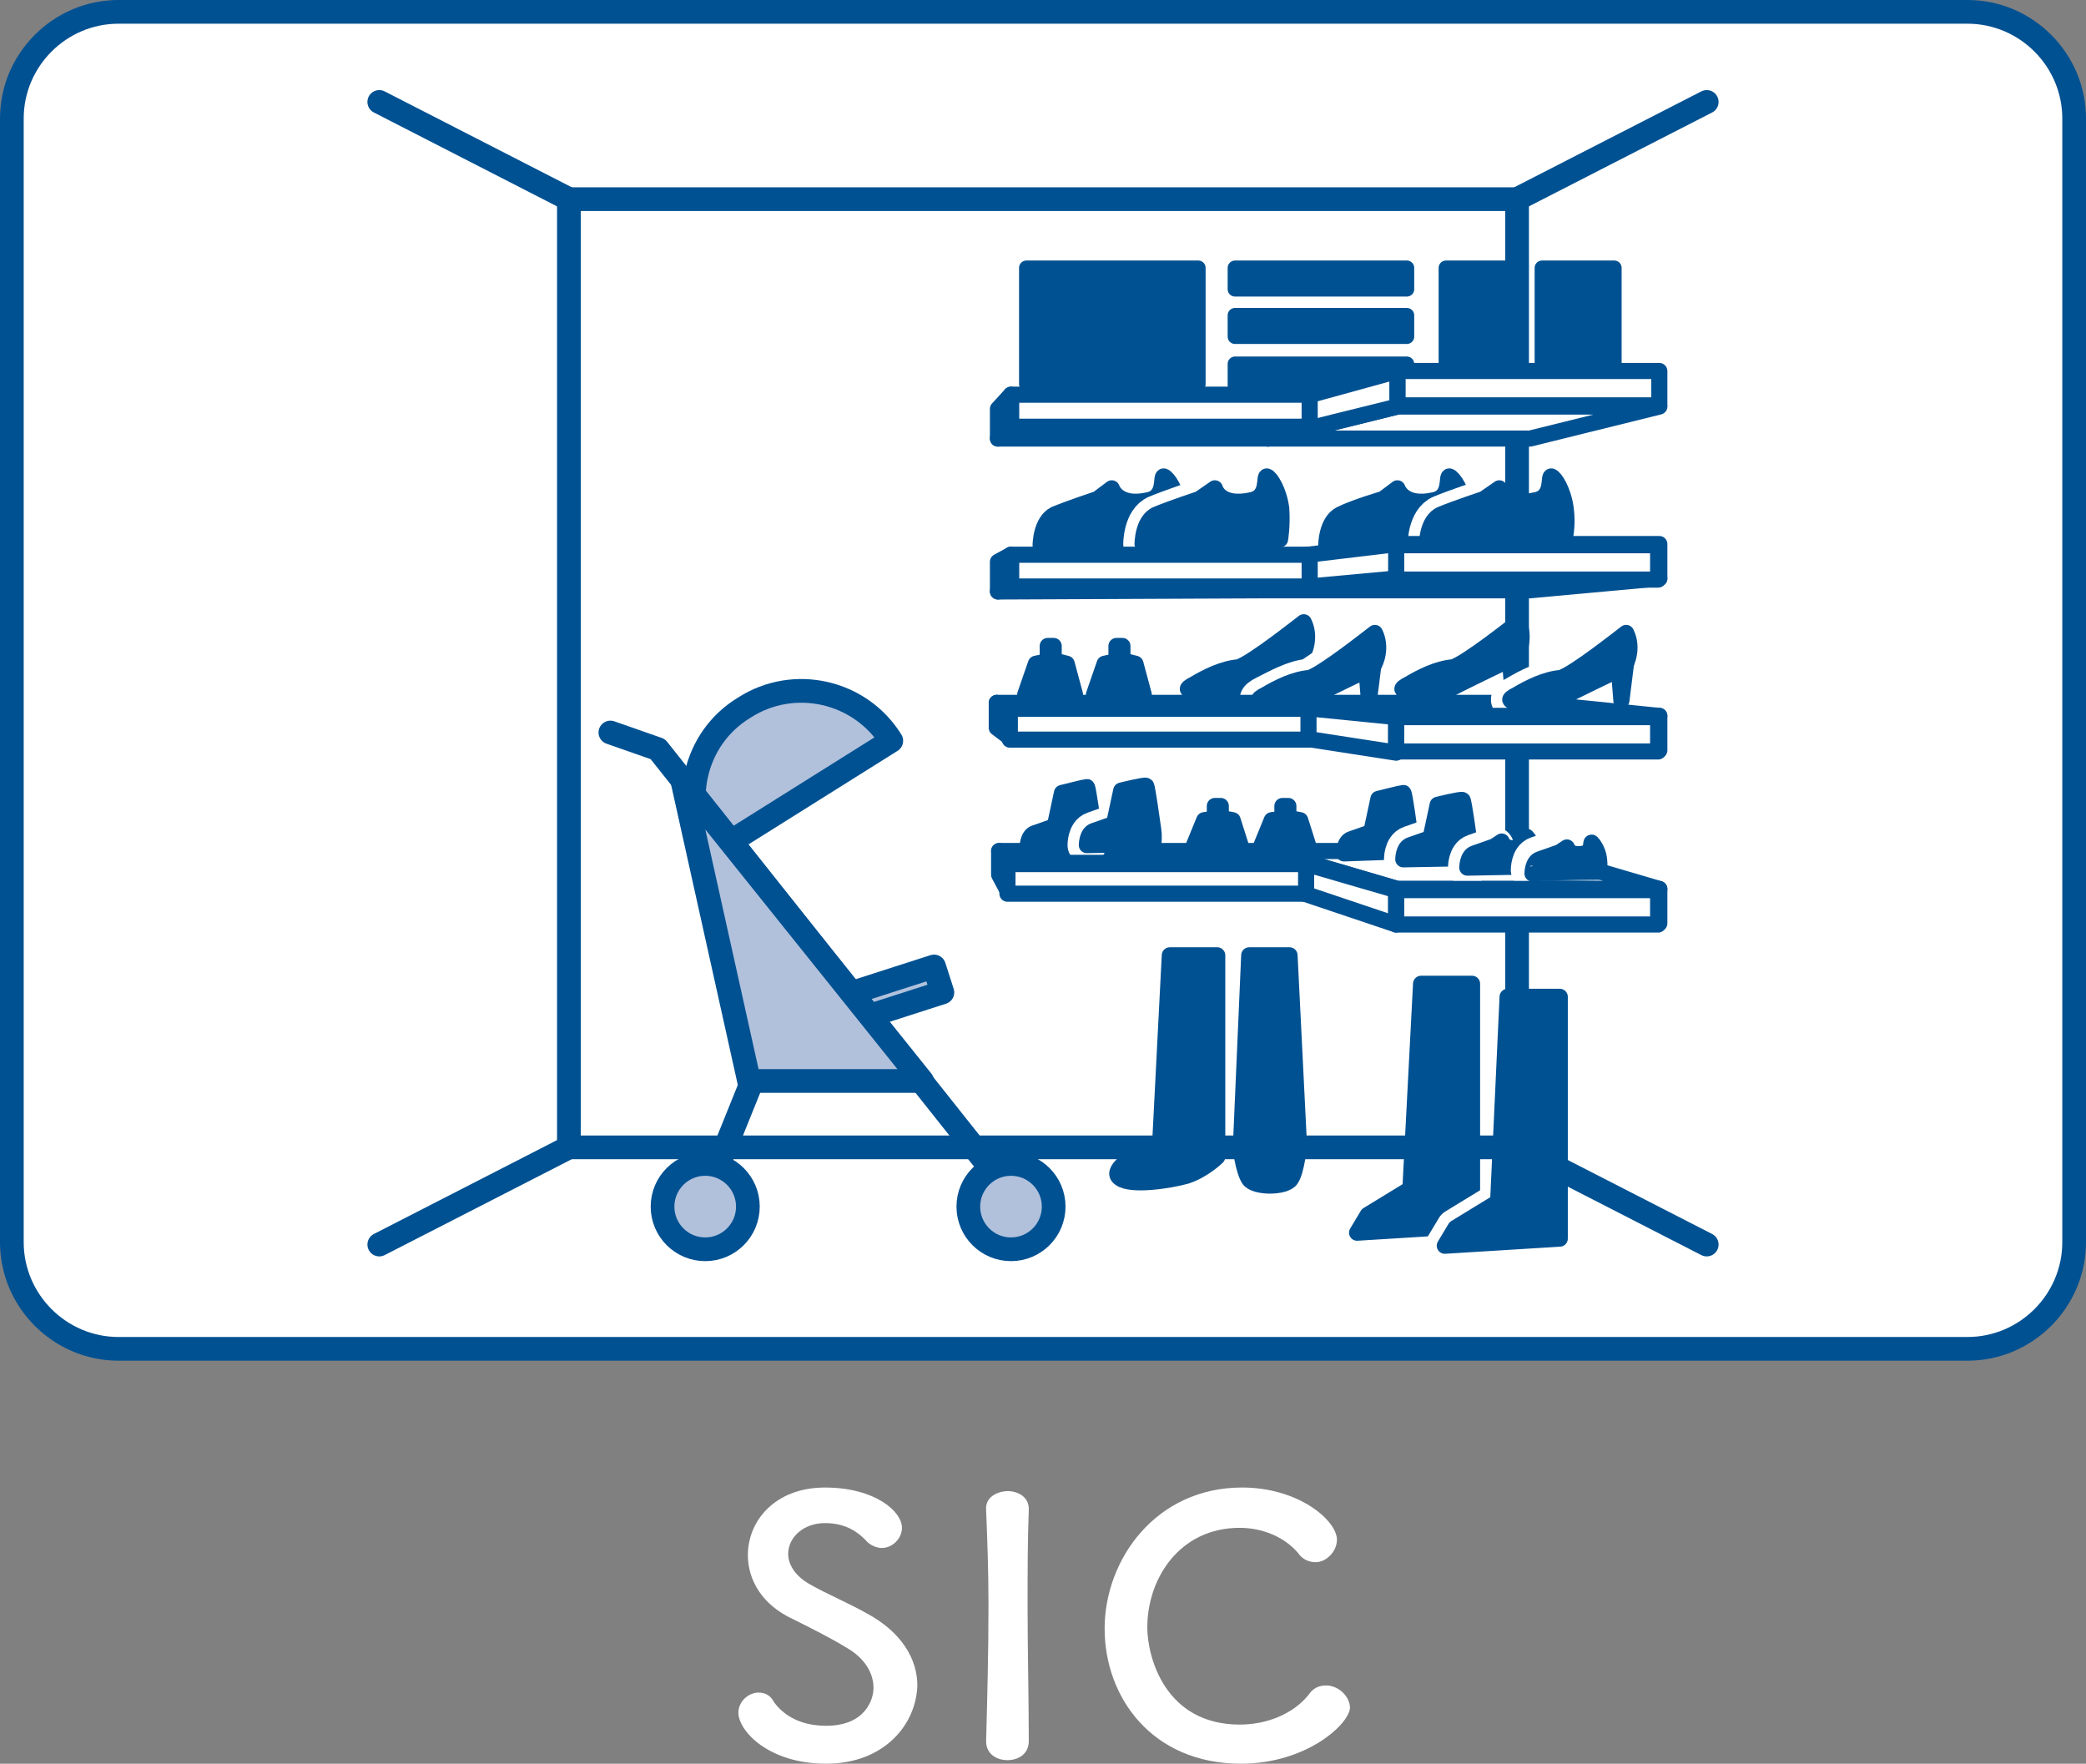
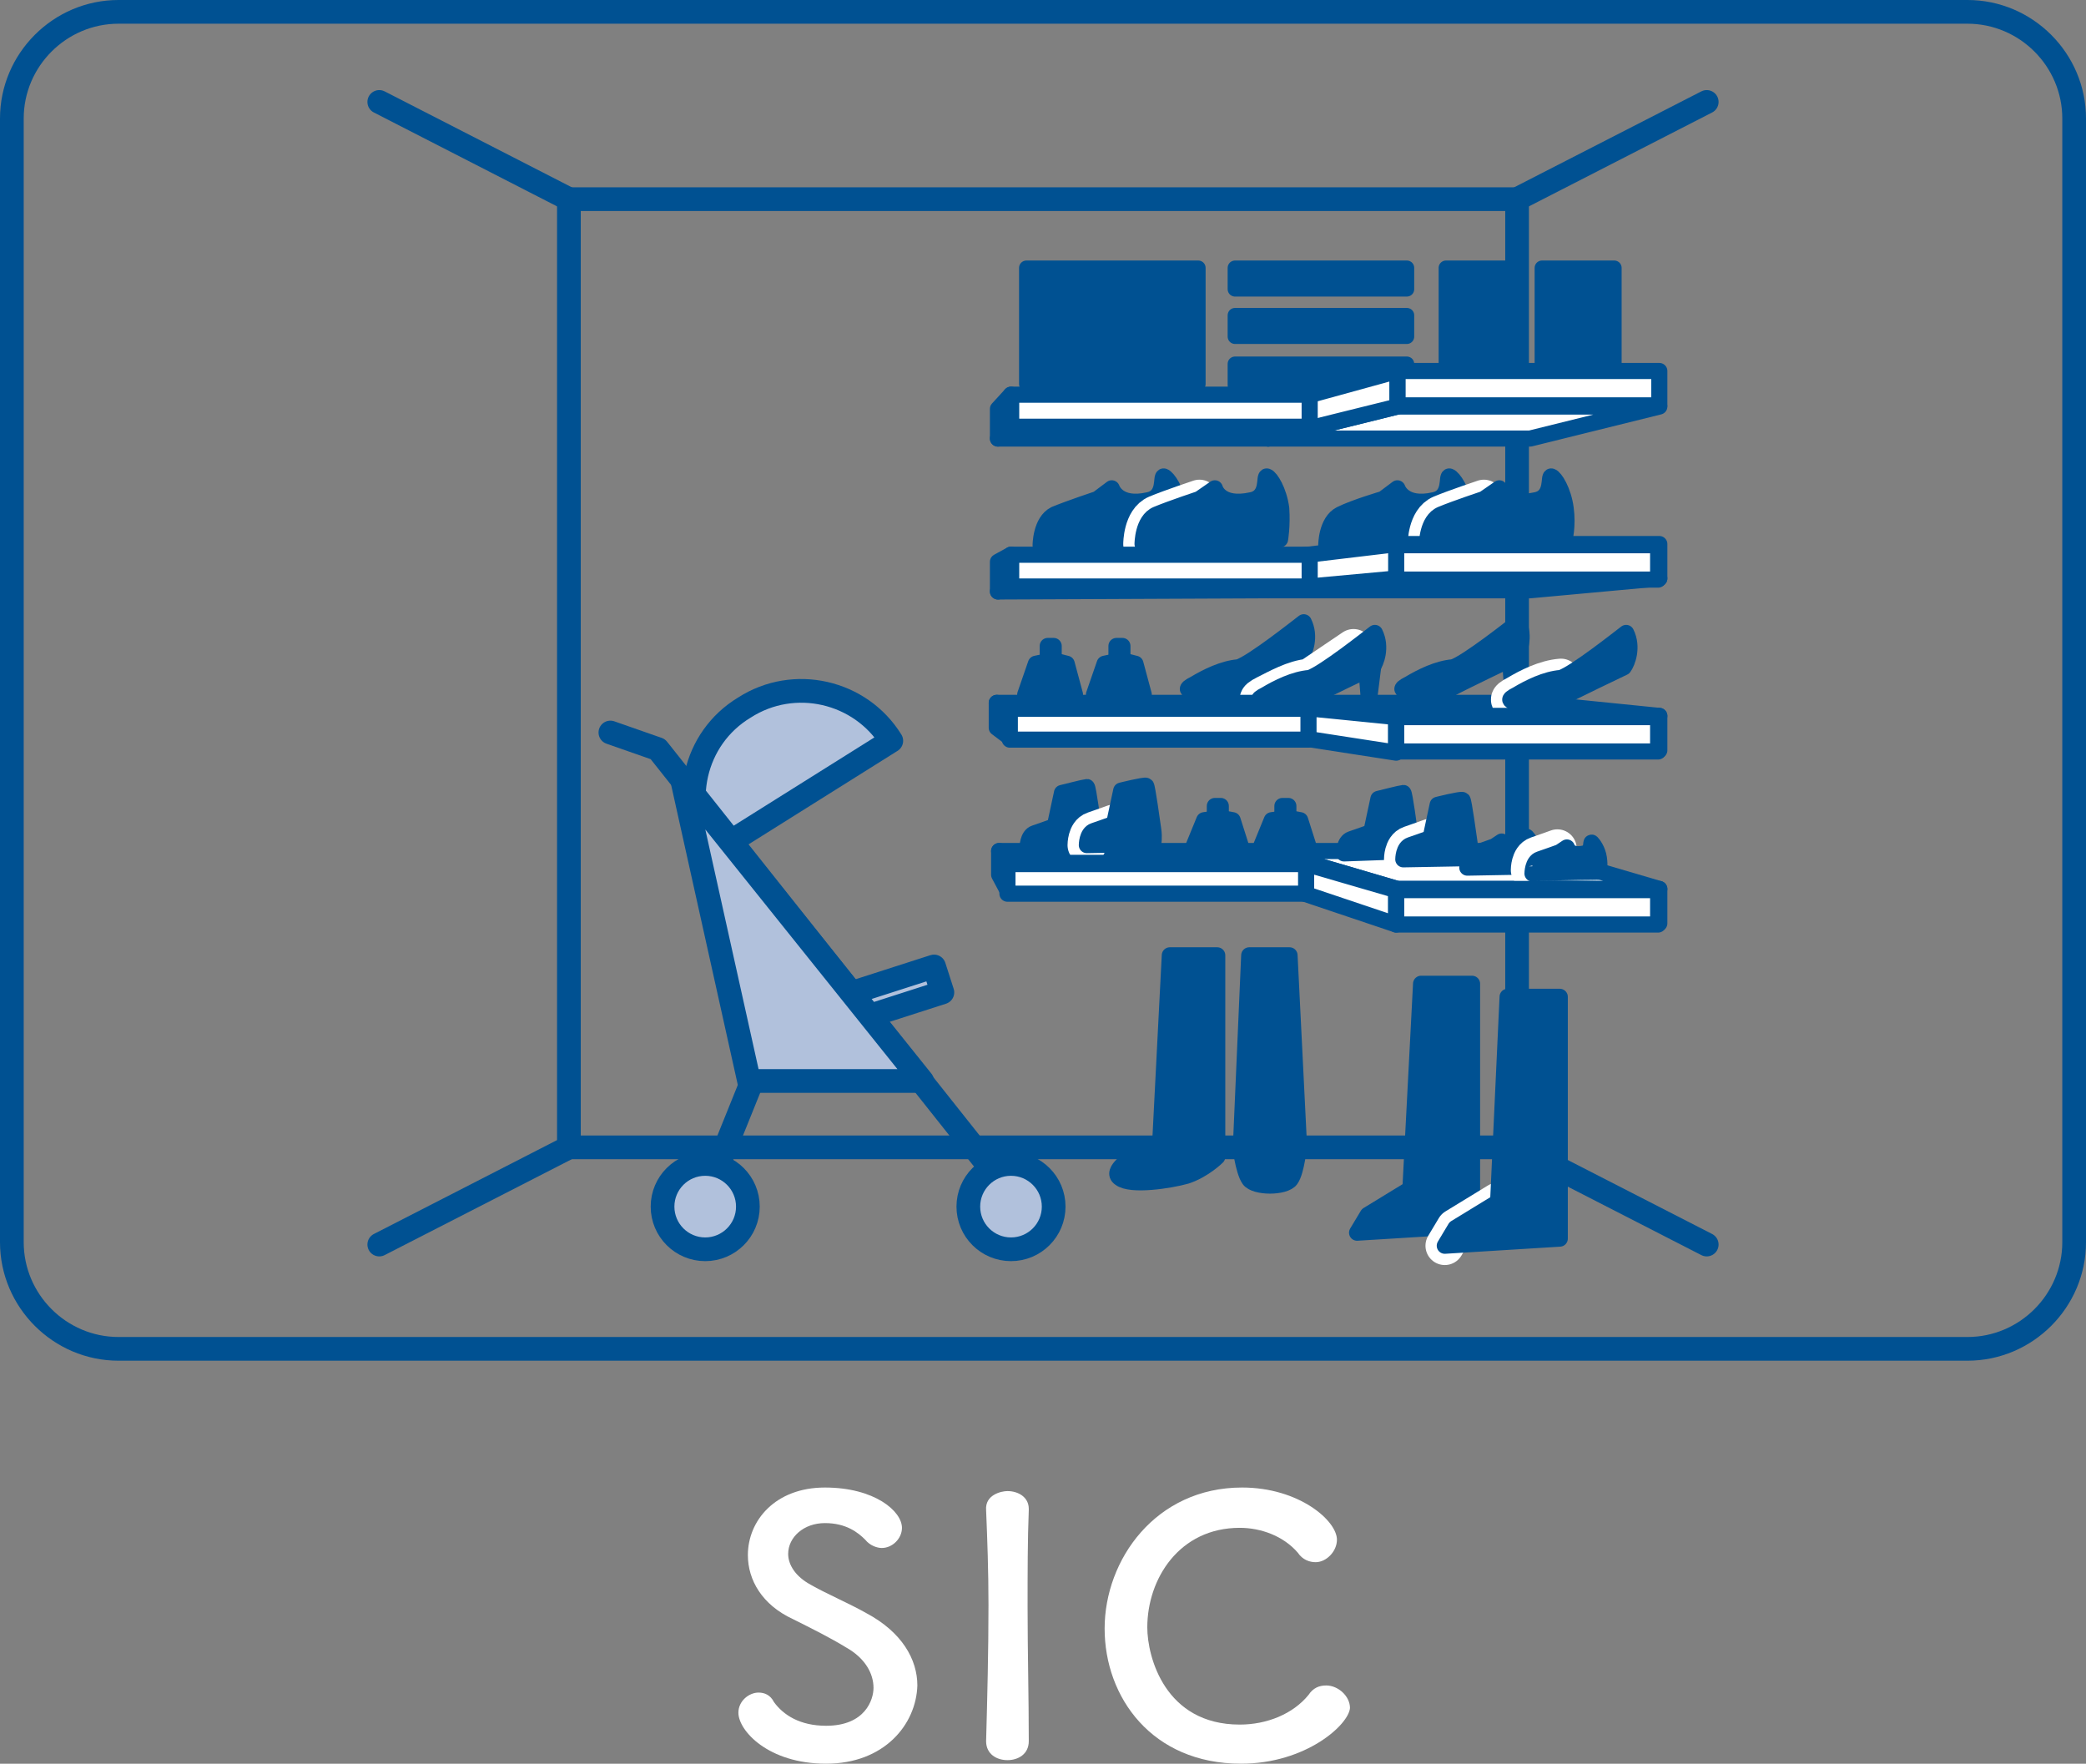
<svg xmlns="http://www.w3.org/2000/svg" version="1.1" id="_レイヤー_2" x="0px" y="0px" width="176px" height="148.8px" viewBox="0 0 176 148.8" style="enable-background:new 0 0 176 148.8;" xml:space="preserve">
  <rect x="0" y="0" width="176" height="148.8" fill="#808080" stroke="none" />
  <style type="text/css">
	.st0{fill:#FFFFFF;}
	.st1{fill:#005192;}
	.st2{fill:none;stroke:#005192;stroke-width:2;stroke-linecap:round;stroke-linejoin:round;}
	.st3{fill:#FFFFFF;stroke:#005192;stroke-width:1.36;stroke-linecap:round;stroke-linejoin:round;}
	.st4{fill:#005192;stroke:#005192;stroke-width:1.36;stroke-linecap:round;stroke-linejoin:round;}
	.st5{fill:none;stroke:#FFFFFF;stroke-width:3.26;stroke-linecap:round;stroke-linejoin:round;}
	.st6{fill:#F4F3EB;stroke:#005192;stroke-width:1.36;stroke-linecap:round;stroke-linejoin:round;}
	.st7{fill:#005192;stroke:#005192;stroke-width:1.24;stroke-linecap:round;stroke-linejoin:round;}
	.st8{fill:#B1C1DC;stroke:#005192;stroke-width:2;stroke-linecap:round;stroke-linejoin:round;}
</style>
  <g id="moji">
    <path class="st0" d="M69.7,148.8c-4.9,0-7.4-2.8-7.4-4.3c0-1,0.9-1.7,1.7-1.7c0.5,0,1,0.2,1.3,0.8c0.8,1.1,2.2,2,4.4,2   c3.3,0,4-2.2,4-3.2c0-1.2-0.7-2.5-2.3-3.4c-1.3-0.8-2.9-1.6-4.5-2.4c-2.6-1.2-3.8-3.3-3.8-5.4c0-2.9,2.3-5.7,6.5-5.7s6.5,2,6.5,3.4   c0,0.9-0.8,1.7-1.7,1.7c-0.4,0-1-0.2-1.4-0.7c-0.6-0.6-1.6-1.4-3.4-1.4s-3.1,1.2-3.1,2.6c0,0.9,0.6,1.9,1.9,2.6   c1.2,0.7,3.3,1.6,4.7,2.4c3,1.6,4.3,3.9,4.3,6.1C77.3,145.5,74.6,148.8,69.7,148.8L69.7,148.8z" />
    <path class="st0" d="M86.8,146.9c0,1.1-0.9,1.6-1.8,1.6s-1.8-0.5-1.8-1.6v0c0.1-3.6,0.2-7.6,0.2-11.5c0-2.9-0.1-5.6-0.2-8   c-0.1-1.3,1.3-1.6,1.8-1.6c0.9,0,1.8,0.5,1.8,1.5v0.1c-0.1,2.5-0.1,5.3-0.1,8.2C86.7,139.3,86.8,143.2,86.8,146.9L86.8,146.9   L86.8,146.9z" />
    <path class="st0" d="M104.7,148.8c-7.5,0-11.5-5.6-11.5-11.4s4.3-11.9,11.6-11.9c4.8,0,8,2.8,8,4.4c0,1-0.9,1.9-1.8,1.9   c-0.5,0-1.1-0.2-1.5-0.8c-1.2-1.4-3.1-2.1-4.9-2.1c-5.1,0-7.8,4.3-7.8,8.4c0,2.5,1.5,8.2,7.8,8.2c2.3,0,4.5-0.9,5.8-2.5   c0.4-0.6,0.9-0.8,1.5-0.8c1,0,2,0.9,2,1.9C113.8,145.5,110.2,148.8,104.7,148.8L104.7,148.8z" />
-     <path class="st0" d="M10,1h156c5,0,9,4,9,9v94.8c0,5-4,9-9,9H10c-5,0-9-4-9-9V10C1,5,5,1,10,1z" />
    <path class="st1" d="M166,2c4.4,0,8,3.6,8,8v94.8c0,4.4-3.6,8-8,8H10c-4.4,0-8-3.6-8-8V10c0-4.4,3.6-8,8-8H166 M166,0H10   C4.5,0,0,4.5,0,10v94.8c0,5.5,4.5,10,10,10h156c5.5,0,10-4.5,10-10V10C176,4.5,171.5,0,166,0L166,0z" />
    <rect x="48" y="16.8" class="st2" width="80" height="80" />
    <line class="st2" x1="32" y1="8.6" x2="48" y2="16.8" />
    <line class="st2" x1="144" y1="8.6" x2="128" y2="16.8" />
    <line class="st2" x1="32" y1="105" x2="48" y2="96.8" />
    <line class="st2" x1="144" y1="105" x2="128" y2="96.8" />
    <polygon class="st3" points="140,75 117.9,75 107,71.8 129.1,71.8  " />
    <polygon class="st3" points="117.9,77.9 107,74.2 107,71.8 117.9,75  " />
    <polygon class="st4" points="119.9,83 119,100.3 115.4,102.5 114.5,104 124.2,103.4 124.2,83  " />
    <polyline class="st5" points="126.4,101.4 122.8,103.6 121.9,105.1  " />
    <polygon class="st4" points="127.2,84.1 126.4,101.4 122.8,103.6 121.9,105.1 131.6,104.5 131.6,84.1  " />
    <path class="st4" d="M111.9,46c0,0,0-2,1.2-2.6s3.6-1.3,3.6-1.3l1.2-0.9c0,0,0.5,1.6,3.1,1c1.5-0.3,1-2.1,1.3-2s1.1,1.2,1.2,2.6   c0.2,1.5-0.1,2.6-0.1,2.6L111.9,46L111.9,46z" />
    <path class="st5" d="M120.4,45.9c0,0,0-2,1.2-2.5c1.2-0.5,3.6-1.3,3.6-1.3" />
    <path class="st4" d="M120.4,45.9c0,0,0-2,1.2-2.5c1.2-0.5,3.6-1.3,3.6-1.3l1.3-0.9c0,0,0.4,1.6,3.1,1c1.5-0.3,1-2.1,1.3-2   s1,1.2,1.2,2.7s-0.1,2.6-0.1,2.6L120.4,45.9L120.4,45.9z" />
    <path class="st4" d="M87.8,46c0,0,0-2,1.2-2.6c1.2-0.5,3.6-1.3,3.6-1.3l1.2-0.9c0,0,0.5,1.6,3.1,1c1.5-0.3,1-2.1,1.3-2   s1.1,1.2,1.2,2.6s-0.1,2.6-0.1,2.6L87.8,46L87.8,46z" />
    <path class="st5" d="M96.4,45.9c0,0,0-2,1.2-2.5c1.2-0.5,3.6-1.3,3.6-1.3" />
    <path class="st4" d="M96.4,45.9c0,0,0-2,1.2-2.5c1.2-0.5,3.6-1.3,3.6-1.3l1.3-0.9c0,0,0.4,1.6,3.1,1c1.5-0.3,1-2.1,1.3-2   s1,1.2,1.2,2.7c0.1,1.5-0.1,2.6-0.1,2.6L96.4,45.9L96.4,45.9z" />
    <path class="st4" d="M113.4,72c0,0,0-1,0.6-1.2s1.7-0.6,1.7-0.6l0.6-2.8c0,0,2-0.5,2.1-0.5s0.5,3,0.6,3.7c0.1,0.7,0,1.2,0,1.2   L113.4,72L113.4,72z" />
    <path class="st5" d="M118.4,72.5c0,0,0-1,0.6-1.2s1.7-0.6,1.7-0.6" />
    <path class="st4" d="M118.4,72.5c0,0,0-1,0.6-1.2s1.7-0.6,1.7-0.6l0.6-2.8c0,0,2-0.5,2.1-0.4s0.5,3,0.6,3.7c0.1,0.7,0,1.2,0,1.2   L118.4,72.5L118.4,72.5z" />
    <rect x="117.9" y="45.9" class="st3" width="22.1" height="2.9" />
    <polygon class="st6" points="140,48.8 117.9,48.8 107,49.8 129.1,49.8  " />
    <polygon class="st3" points="117.9,48.8 107,49.8 107,47.2 117.9,45.9  " />
-     <path class="st5" d="M123.8,73.2c0,0,0-1,0.6-1.2s1.7-0.6,1.7-0.6" />
    <path class="st4" d="M123.8,73.2c0,0,0-1,0.6-1.2s1.7-0.6,1.7-0.6l0.6-0.4c0,0,0.2,0.8,1.5,0.5c0.7-0.2,0.5-1,0.6-0.9   s0.5,0.6,0.6,1.3s0,1.2,0,1.2L123.8,73.2L123.8,73.2z" />
    <path class="st5" d="M129.1,73.4c0,0,0-1,0.6-1.2c0.6-0.2,1.7-0.6,1.7-0.6" />
    <path class="st4" d="M129.3,73.7c0,0,0-1,0.6-1.2c0.6-0.2,1.7-0.6,1.7-0.6l0.6-0.4c0,0,0.2,0.8,1.5,0.5c0.7-0.2,0.5-1,0.6-0.9   s0.5,0.6,0.6,1.3c0.1,0.7,0,1.2,0,1.2S129.3,73.7,129.3,73.7z" />
    <rect x="117.9" y="75" class="st3" width="22.1" height="2.9" />
    <path class="st4" d="M100.8,57.7c1-0.6,2.4-1.3,3.7-1.4c1.2-0.4,5.1-3.5,5.5-3.8c0.6,1.2,0.1,2.5-0.2,2.9c0,0-4.4,2.1-5.5,2.7   l-3.9,0.2C100.4,58.2,99.8,58.2,100.8,57.7z" />
    <polygon class="st4" points="109.9,55 109.5,58.2 109.5,58.2 109.3,55.7  " />
    <path class="st5" d="M106.4,59.1c0,0-0.6,0,0.4-0.5s2.4-1.3,3.7-1.4l3.7-2.5" />
    <path class="st4" d="M106.8,58.6c1-0.6,2.4-1.3,3.7-1.4c1.2-0.4,5.1-3.5,5.5-3.8c0.6,1.2,0.1,2.5-0.2,2.9c0,0-4.4,2.1-5.5,2.7   l-3.9,0.2C106.4,59.1,105.8,59.1,106.8,58.6z" />
    <polygon class="st4" points="115.9,55.9 115.5,59.1 115.5,59.1 115.3,56.6  " />
    <polygon class="st6" points="110.3,72.8 85.1,72.8 84.3,71.8 107,71.8  " />
    <polygon class="st6" points="85.1,75.3 84.3,73.8 84.3,71.8 85.1,72.8  " />
    <rect x="85.3" y="46.8" class="st3" width="25.2" height="2.7" />
    <polygon class="st6" points="110.6,49.5 85.3,49.5 84.2,49.9 107,49.8  " />
    <polygon class="st6" points="85.3,49.5 84.2,49.9 84.2,47.4 85.3,46.8  " />
    <polygon class="st4" points="104.7,96.7 109.6,96.7 108.8,80.6 105.4,80.6  " />
    <path class="st4" d="M105.4,99.5c0.5,0.7,3,0.7,3.5,0s0.7-2.9,0.7-2.9h-4.9C104.6,96.5,104.9,98.8,105.4,99.5z" />
    <path class="st4" d="M98.7,80.6l-0.8,15.6l-2.3,1.4c0,0-2,1.2-1.1,1.8c0.9,0.7,4.2,0.2,5.6-0.2c1.5-0.5,2.6-1.6,2.6-1.6v-17   C102.7,80.6,98.7,80.6,98.7,80.6z" />
    <path class="st4" d="M86.7,71.5c0,0,0-1,0.6-1.2c0.6-0.2,1.7-0.6,1.7-0.6l0.6-2.8c0,0,2-0.5,2.1-0.5s0.5,3,0.6,3.7   c0.1,0.7,0,1.2,0,1.2L86.7,71.5L86.7,71.5z" />
    <path class="st5" d="M91.7,71.3c0,0,0-1,0.6-1.2c0.6-0.2,1.7-0.6,1.7-0.6" />
    <path class="st4" d="M91.7,71.3c0,0,0-1,0.6-1.2c0.6-0.2,1.7-0.6,1.7-0.6l0.6-2.8c0,0,2-0.5,2.1-0.4s0.5,3,0.6,3.7   c0.1,0.7,0,1.2,0,1.2L91.7,71.3L91.7,71.3z" />
    <path class="st4" d="M102.9,69l-1.3,0.2l-0.9,2.2c0,0,0.6,0.5,2,0.5s2-0.5,2-0.5l-0.7-2.2L102.9,69L102.9,69z" />
    <rect x="102.5" y="68" class="st4" width="0.5" height="1.3" />
    <path class="st4" d="M108.6,69l-1.3,0.2l-0.9,2.2c0,0,0.6,0.5,2,0.5s2-0.5,2-0.5l-0.7-2.2L108.6,69L108.6,69z" />
    <rect x="108.2" y="68" class="st4" width="0.5" height="1.3" />
    <path class="st4" d="M88.8,55.7L87.4,56l-0.9,2.6c0,0,0.6,0.7,2.1,0.6c1.5-0.1,2.1-0.6,2.1-0.6L90,56C90,56,88.8,55.7,88.8,55.7z" />
    <rect x="88.4" y="54.5" class="st4" width="0.5" height="1.6" />
    <path class="st4" d="M94.6,55.7L93.2,56l-0.9,2.6c0,0,0.6,0.7,2.1,0.6c1.5-0.1,2.1-0.6,2.1-0.6L95.8,56   C95.8,56,94.6,55.7,94.6,55.7z" />
    <rect x="94.2" y="54.5" class="st4" width="0.5" height="1.6" />
    <rect x="85.1" y="72.8" class="st3" width="25.2" height="2.5" />
    <polygon class="st6" points="129.1,59.3 107,59.3 117.9,60.4 140,60.4  " />
    <path class="st4" d="M118.9,57.7c1-0.6,2.4-1.3,3.7-1.4c1.2-0.4,5.1-3.5,5.5-3.8c0.6,1.2,0.1,2.5-0.2,2.9c0,0-4.4,2.1-5.5,2.7   l-3.9,0.2C118.5,58.2,117.9,58.2,118.9,57.7z" />
    <polygon class="st4" points="128,55 127.6,58.2 127.6,58.2 127.4,55.7  " />
    <path class="st5" d="M127.6,59.1c0,0-0.6,0,0.4-0.5c1-0.6,2.4-1.3,3.7-1.4" />
    <path class="st4" d="M128,58.6c1-0.6,2.4-1.3,3.7-1.4c1.2-0.4,5.1-3.5,5.5-3.8c0.6,1.2,0.1,2.5-0.2,2.9c0,0-4.4,2.1-5.5,2.7   l-3.9,0.2C127.6,59.1,127,59.1,128,58.6z" />
-     <polygon class="st4" points="137.2,55.9 136.8,59.1 136.8,59.1 136.6,56.6  " />
    <polygon class="st3" points="117.9,63.4 107,61.7 107,59.3 117.9,60.4  " />
    <rect x="117.9" y="60.4" class="st3" width="22.1" height="2.9" />
    <polygon class="st6" points="107,59.3 84.1,59.3 85.3,59.7 110.5,59.7  " />
    <polygon class="st6" points="85.3,62.3 84.1,61.4 84.1,59.3 85.3,59.7  " />
    <rect x="85.3" y="59.7" class="st3" width="25.2" height="2.6" />
    <polygon class="st3" points="117.8,78 106.8,74.3 106.8,71.9 117.8,75.1  " />
    <rect x="117.8" y="46" class="st3" width="22.1" height="2.9" />
    <rect x="117.8" y="75.1" class="st3" width="22.1" height="2.9" />
    <rect x="85" y="72.9" class="st3" width="25.2" height="2.5" />
    <polygon class="st3" points="117.8,63.5 106.8,61.8 106.8,59.4 117.8,60.5  " />
    <rect x="117.8" y="60.5" class="st3" width="22.1" height="2.9" />
    <rect x="85.2" y="59.8" class="st3" width="25.2" height="2.6" />
    <rect x="86.6" y="22.6" class="st7" width="14.5" height="9.8" />
    <rect x="122" y="22.6" class="st7" width="5.4" height="9.8" />
    <rect x="130.1" y="22.6" class="st7" width="6.1" height="9.8" />
    <rect x="104.2" y="30.7" class="st7" width="14.5" height="1.8" />
    <rect x="104.2" y="26.6" class="st7" width="14.5" height="1.8" />
    <rect x="104.2" y="22.6" class="st7" width="14.5" height="1.8" />
    <rect x="117.9" y="31.3" class="st3" width="22.1" height="2.9" />
    <polygon class="st3" points="140,34.3 117.9,34.3 107,37 129.1,37  " />
    <polygon class="st3" points="117.9,34.3 107,37 107,34.3 117.9,31.3  " />
    <rect x="85.3" y="33.3" class="st3" width="25.2" height="2.7" />
    <polygon class="st6" points="110.6,36.1 85.3,36.1 84.2,37 107,37  " />
    <polygon class="st6" points="85.3,36.1 84.2,37 84.2,34.5 85.3,33.3  " />
    <path class="st8" d="M75.2,62.5l-15.3,9.6c-2.6-4.2-1.4-9.8,2.9-12.4C67,57,72.6,58.3,75.2,62.5L75.2,62.5z" />
    <rect x="70.7" y="82.8" transform="matrix(0.952 -0.306 0.306 0.952 -22.119 27.01)" class="st8" width="8.7" height="2.3" />
    <polyline class="st2" points="51.5,61.8 55.5,63.2 83.6,98.6  " />
    <line class="st2" x1="67.9" y1="80.2" x2="60.6" y2="98.3" />
    <circle class="st8" cx="59.5" cy="101.8" r="3.6" />
    <circle class="st8" cx="85.3" cy="101.8" r="3.6" />
    <polygon class="st8" points="57.6,66 63.2,91.2 77.8,91.2  " />
  </g>
</svg>